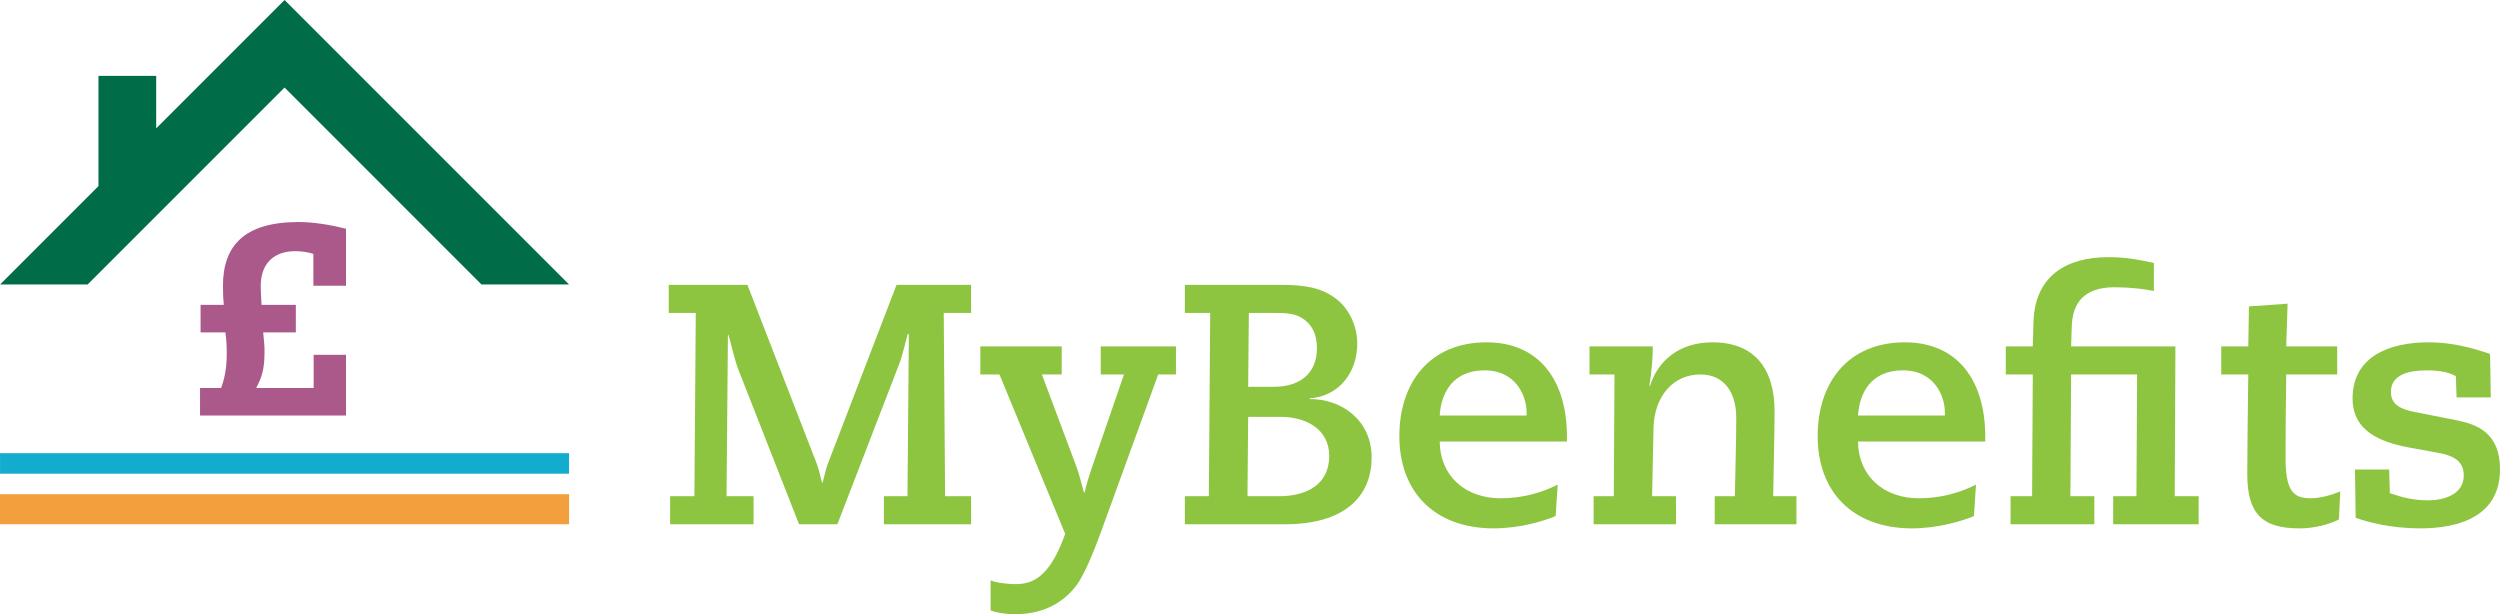
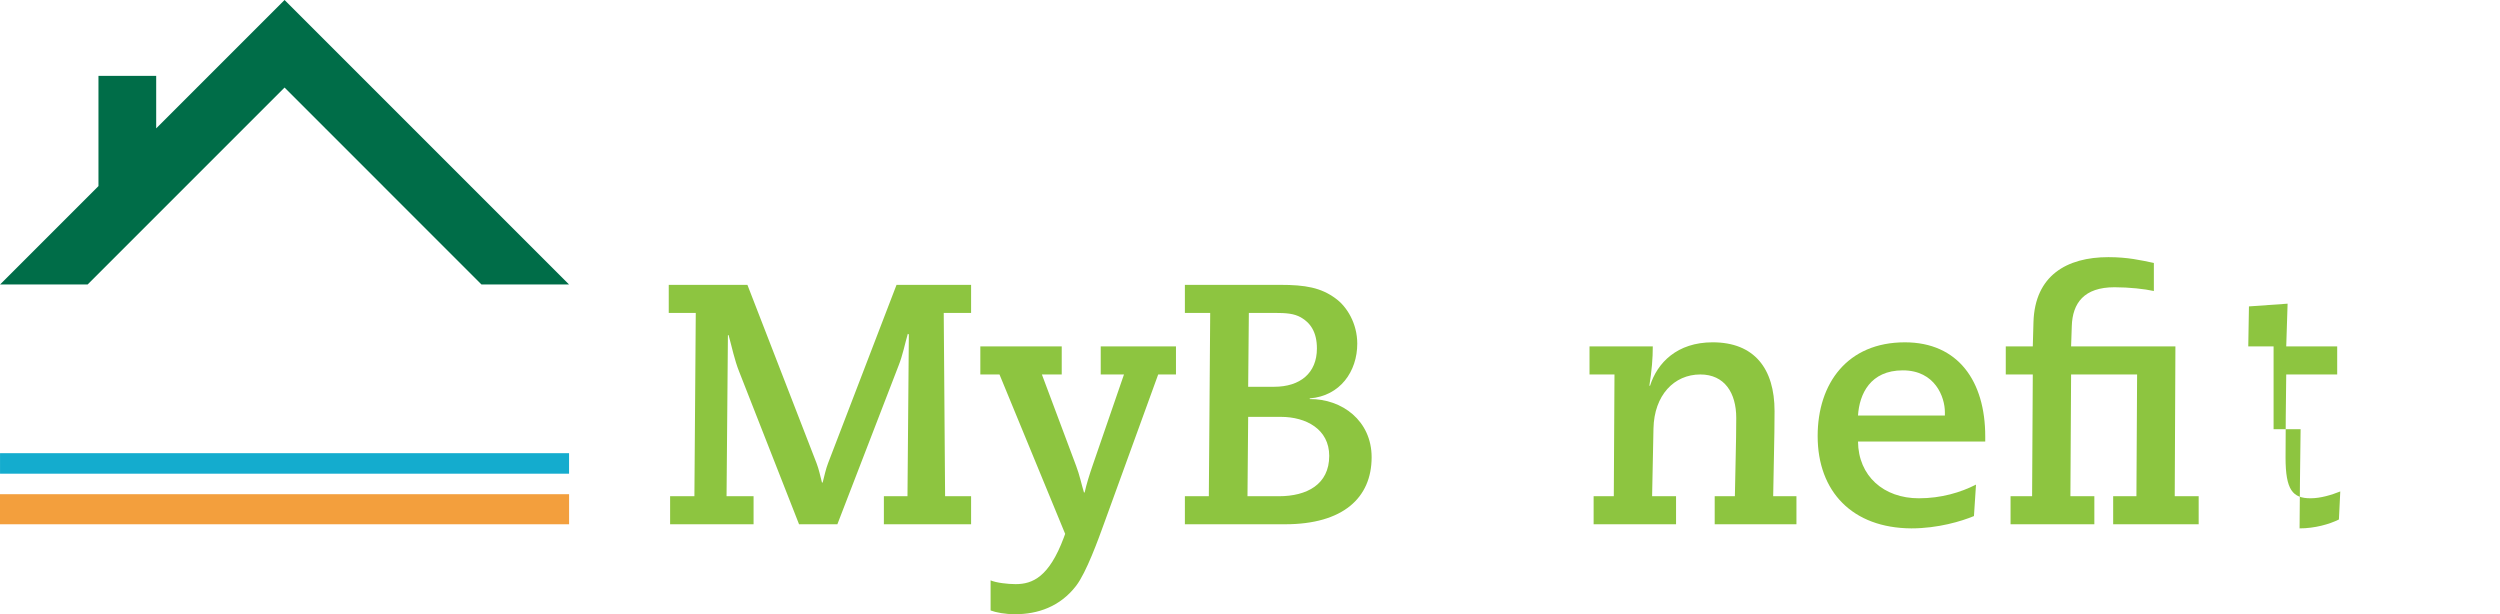
<svg xmlns="http://www.w3.org/2000/svg" version="1.1" x="0px" y="0px" width="868.212px" height="213.31px" viewBox="0 0 868.212 213.31" style="enable-background:new 0 0 868.212 213.31;" xml:space="preserve">
  <style type="text/css">
	.st0{fill:#F2E500;}
	.st1{fill:#AB588B;}
	.st2{fill:#006D48;}
	.st3{fill:#F39F3D;}
	.st4{fill:#14ACCE;}
	.st5{fill:#8DC540;}
</style>
  <g id="Layer_1">
</g>
  <g id="Reusable_Shopping_Bag">
    <g>
      <g>
-         <path class="st1" d="M108.921,123.215h11.245V144.3H69.469v-9.558h7.309c1.031-2.718,1.968-6.373,1.968-11.902     c0-2.436-0.094-4.779-0.469-7.403h-8.621v-9.559h8.059c-0.187-1.78-0.281-3.748-0.281-6.653c0-13.963,7.497-22.116,26.239-22.116     c5.154,0,10.964,0.937,16.493,2.342v19.774h-11.339V88.167c-1.968-0.656-4.217-0.937-6.372-0.937     c-7.31,0-11.901,4.31-11.901,11.995c0,2.624,0.187,4.592,0.281,6.653h11.901v9.559H91.397c0.187,2.062,0.469,4.404,0.469,6.185     c0,5.154-0.375,8.528-2.905,13.12h19.961V123.215z" />
-       </g>
+         </g>
      <polygon class="st2" points="98.819,0 54.243,44.576 54.243,26.358 34.195,26.358 34.196,64.623 0.019,98.8 30.427,98.8     98.82,30.405 167.214,98.8 197.618,98.8   " />
      <rect y="171.629" class="st3" width="197.636" height="10.442" />
      <rect x="0.011" y="157.384" class="st4" width="197.615" height="7.123" />
      <g>
        <g>
          <g>
            <path class="st5" d="M232.721,172.331h8.434l0.475-63.665h-9.383v-9.74h27.319l23.993,61.883c0.831,2.138,1.307,4.514,1.9,6.77       h0.237c0.594-2.257,1.069-4.632,1.9-6.77l23.756-61.883h25.893v9.74h-9.502l0.475,63.665h9.027v9.74h-30.288v-9.74h8.196       l0.475-56.182l-0.356-0.237c-1.069,3.682-1.782,7.483-3.207,11.046l-21.262,55.114H277.5l-20.786-52.975       c-1.663-4.157-2.494-8.433-3.682-12.71h-0.237l-0.475,55.945h9.384v9.74h-28.982V172.331z" />
            <path class="st5" d="M340.455,120.307h28.269v9.74h-6.889l11.878,31.713c1.188,3.089,1.9,6.533,2.732,9.265h0.238       c0.594-2.732,1.663-6.177,2.732-9.265l10.928-31.713h-8.077v-9.74h26.132v9.74h-6.177l-18.767,51.668       c-2.019,5.583-6.176,17.104-9.74,21.736c-5.583,7.246-13.303,9.859-21.262,9.859c-3.326,0-6.533-0.594-8.433-1.307v-10.452       c1.9,0.831,5.939,1.306,8.671,1.306c5.939,0,11.64-2.494,16.748-16.153l0.475-1.307l-22.805-55.35h-6.652V120.307z" />
          </g>
          <g>
            <path class="st5" d="M411.495,172.331h8.314l0.475-63.665h-8.79v-9.74h33.139c8.671,0,14.135,0.95,19.242,4.751       c3.92,2.85,7.483,8.671,7.483,15.678c0,9.621-5.939,18.173-16.51,19.005v0.237c11.165-0.118,21.499,7.484,21.499,20.192       c0,14.135-9.978,23.281-30.051,23.281h-34.802V172.331z M444.16,172.331c9.621,0,17.46-4.038,17.46-14.016       c0-9.264-8.077-13.541-16.748-13.541H433.47l-0.237,27.557H444.16z M442.497,134.322c9.027,0,14.848-4.751,14.848-13.303       c0-5.702-2.257-8.909-5.583-10.809c-2.376-1.307-4.87-1.544-9.384-1.544h-8.671l-0.237,25.656H442.497z" />
-             <path class="st5" d="M540.253,179.22c-4.276,1.782-12.471,4.277-21.736,4.277c-20.43-0.119-32.545-12.71-32.545-32.07       c0-18.292,10.334-32.546,30.289-32.546c18.529,0,27.913,13.541,27.913,32.664v1.782h-44.186       c0.119,11.997,8.908,19.718,21.142,19.718c7.721,0,14.491-2.019,19.836-4.751L540.253,179.22z M530.157,144.3v-1.188       c0-5.108-3.326-14.491-14.61-14.491c-11.284,0-15.085,8.196-15.56,15.678H530.157z" />
            <path class="st5" d="M553.44,172.331h7.008l0.237-42.285h-8.671v-9.74h21.974c0,4.157-0.356,8.433-1.187,13.659h0.237       c2.494-7.958,9.384-15.085,21.736-15.085c14.491,0,21.499,9.146,21.499,23.874c0,9.858-0.356,19.718-0.475,29.576h8.077v9.74       h-28.388v-9.74h7.008c0.119-9.027,0.475-18.173,0.475-27.2c0-8.671-4.038-15.085-12.472-15.085       c-9.146,0-16.035,7.245-16.272,18.766l-0.475,23.518h8.314v9.74H553.44V172.331z" />
            <path class="st5" d="M685.524,179.22c-4.276,1.782-12.471,4.277-21.736,4.277c-20.43-0.119-32.545-12.71-32.545-32.07       c0-18.292,10.334-32.546,30.289-32.546c18.529,0,27.913,13.541,27.913,32.664v1.782h-44.186       c0.119,11.997,8.908,19.718,21.142,19.718c7.721,0,14.491-2.019,19.836-4.751L685.524,179.22z M675.428,144.3v-1.188       c0-5.108-3.326-14.491-14.61-14.491c-11.284,0-15.085,8.196-15.56,15.678H675.428z" />
            <path class="st5" d="M698.236,172.331h7.483l0.237-42.285h-9.383v-9.74h9.383l0.238-8.433       c0.475-16.154,11.521-22.568,26.013-22.568c6.77,0,11.284,1.069,15.798,2.019v9.74c-3.207-0.713-8.552-1.307-13.66-1.307       c-10.571,0-14.61,5.464-14.847,13.541l-0.238,7.008h36.228l-0.238,52.025h8.314v9.74H733.87v-9.74h8.077l0.238-42.285H719.26       l-0.237,42.285h8.314v9.74h-29.101V172.331z" />
-             <path class="st5" d="M771.406,120.307h9.383l0.238-13.897l13.422-0.95l-0.475,14.847h17.698v9.74h-17.698       c-0.119,9.858-0.237,19.598-0.237,28.863c0,11.284,2.494,14.135,8.671,14.135c3.563,0,7.364-1.188,10.334-2.376l-0.475,9.739       c-3.326,1.663-8.433,3.089-13.659,3.089c-13.066,0-18.173-5.108-18.173-19.005c0-7.958,0.237-23.756,0.356-34.446h-9.383       V120.307z" />
-             <path class="st5" d="M853.127,138.004l-0.237-7.364c-1.901-1.07-4.751-2.019-10.096-2.019c-6.177,0-12.472,1.425-12.472,7.483       c0,4.751,4.039,6.057,7.84,6.889l15.085,2.97c7.008,1.425,14.966,4.395,14.966,16.985c0,16.272-14.016,20.549-27.676,20.549       c-10.452,0-18.529-2.257-22.449-3.683l-0.237-16.747h11.878l0.238,8.196c2.375,0.712,6.533,2.494,13.184,2.494       c6.295,0,12.471-2.376,12.471-8.671c0-5.226-3.92-6.89-8.908-7.839l-9.858-1.782c-9.502-1.782-19.836-5.345-19.836-17.104       c0-14.491,12.709-19.479,26.25-19.479c10.096,0,17.817,2.85,21.499,4.038l0.237,15.085H853.127z" />
+             <path class="st5" d="M771.406,120.307h9.383l0.238-13.897l13.422-0.95l-0.475,14.847h17.698v9.74h-17.698       c-0.119,9.858-0.237,19.598-0.237,28.863c0,11.284,2.494,14.135,8.671,14.135c3.563,0,7.364-1.188,10.334-2.376l-0.475,9.739       c-3.326,1.663-8.433,3.089-13.659,3.089c0-7.958,0.237-23.756,0.356-34.446h-9.383       V120.307z" />
          </g>
        </g>
      </g>
    </g>
  </g>
</svg>